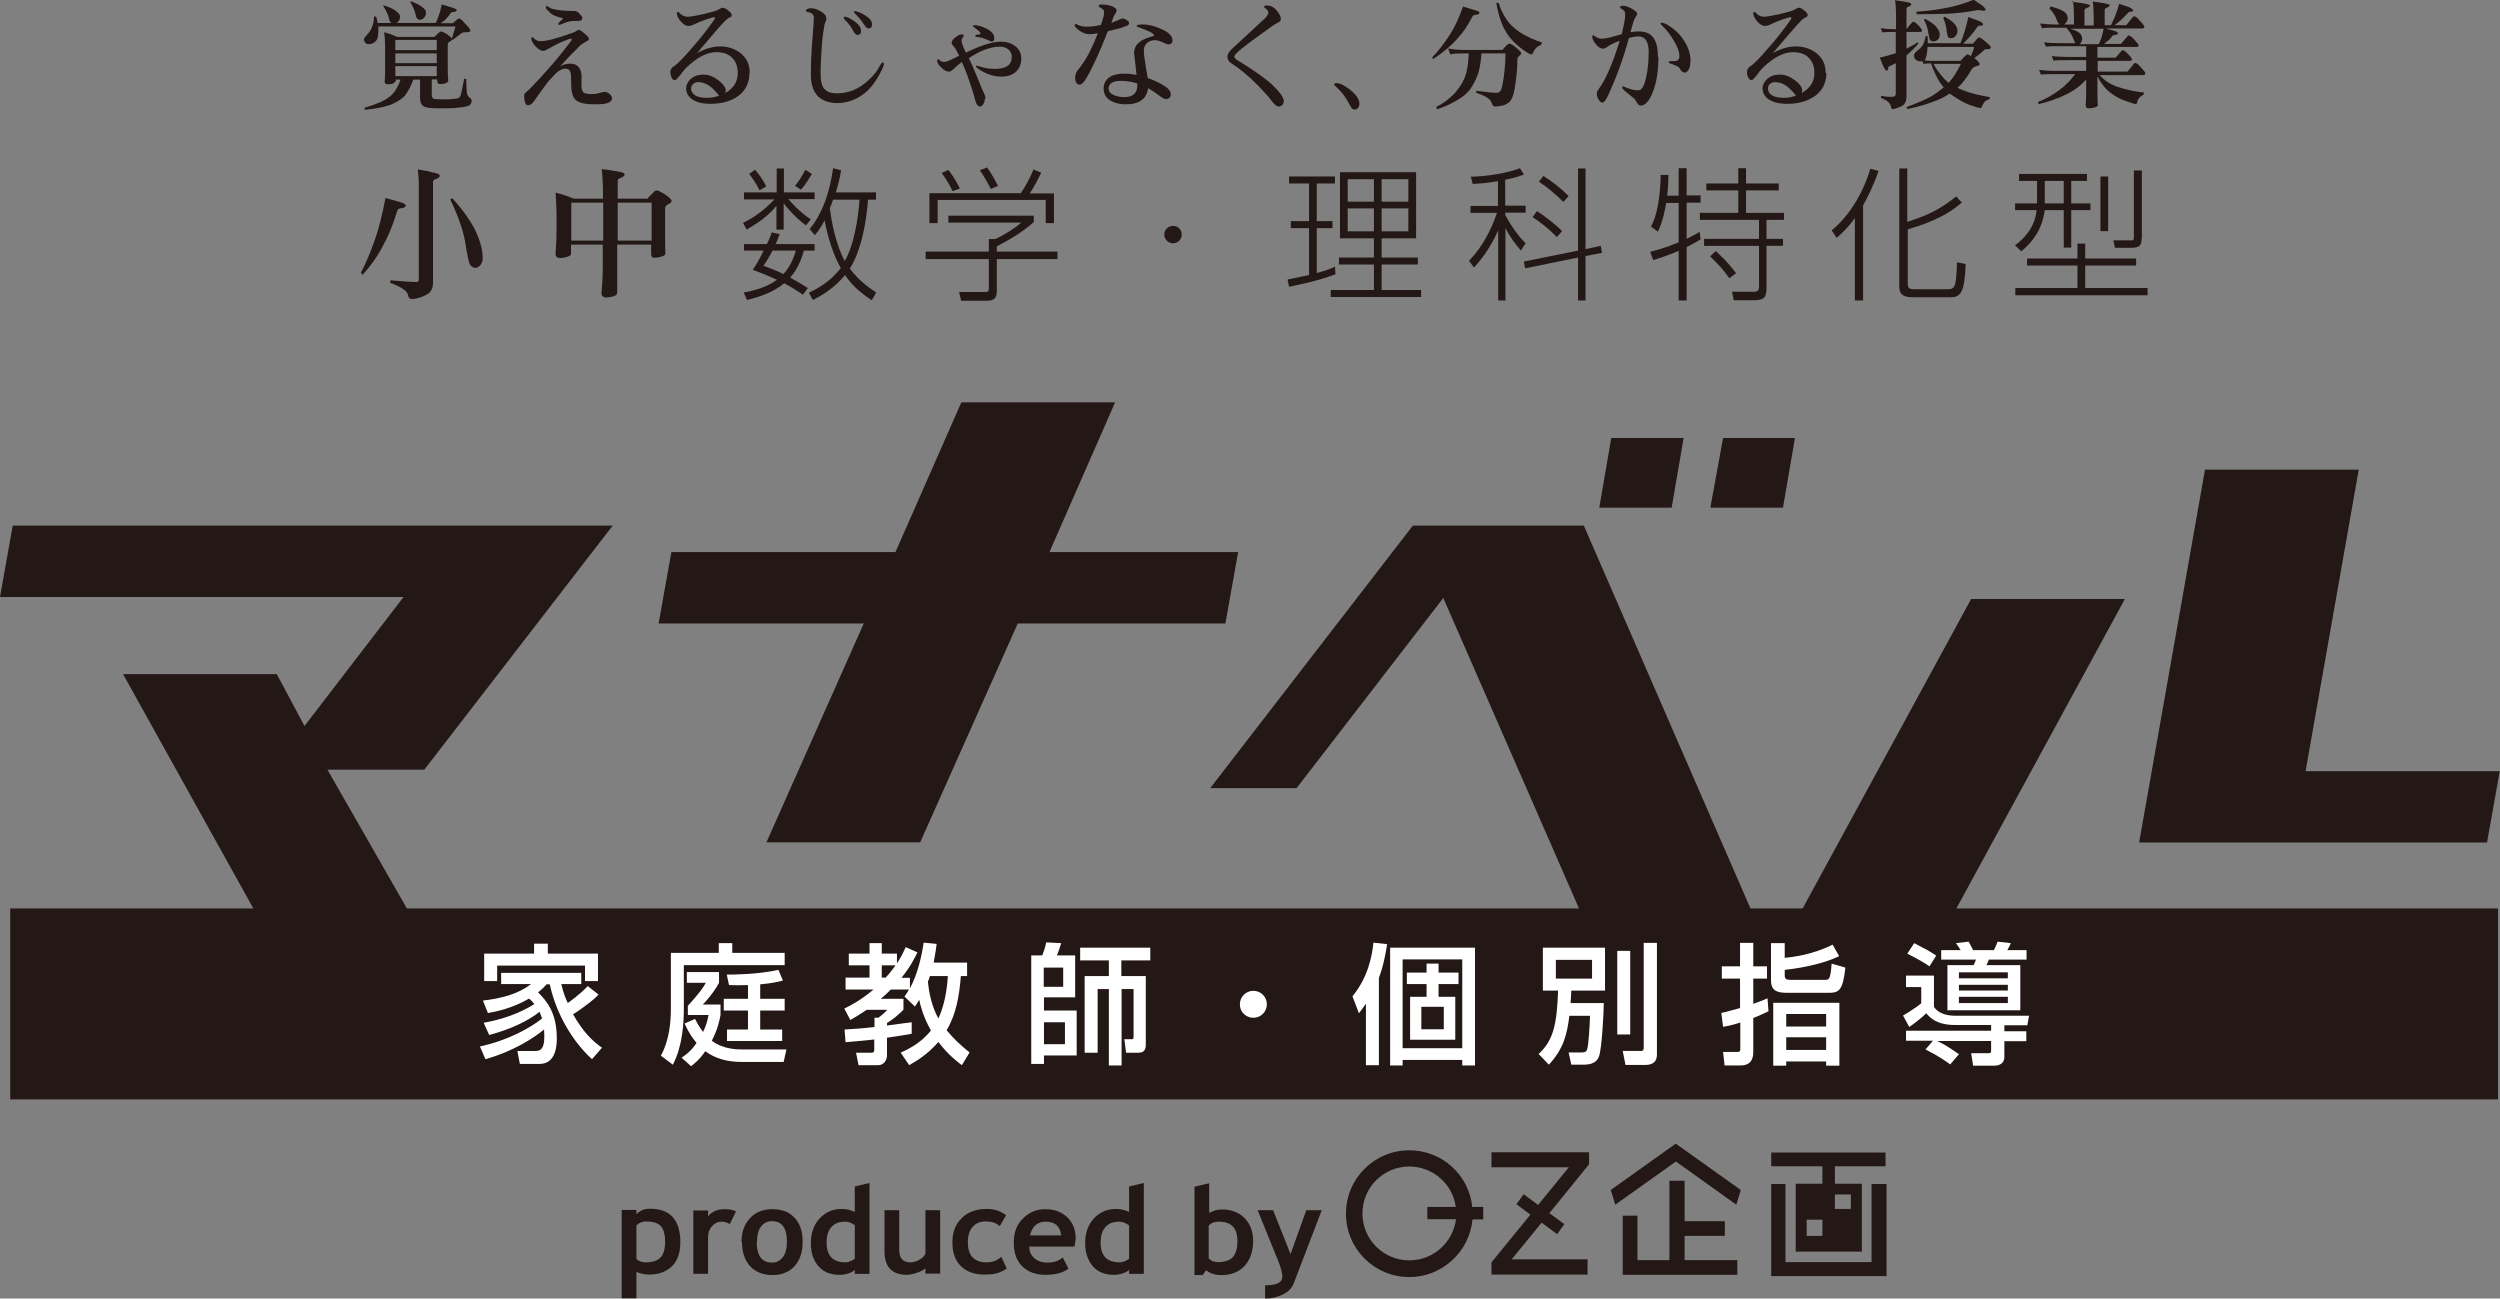
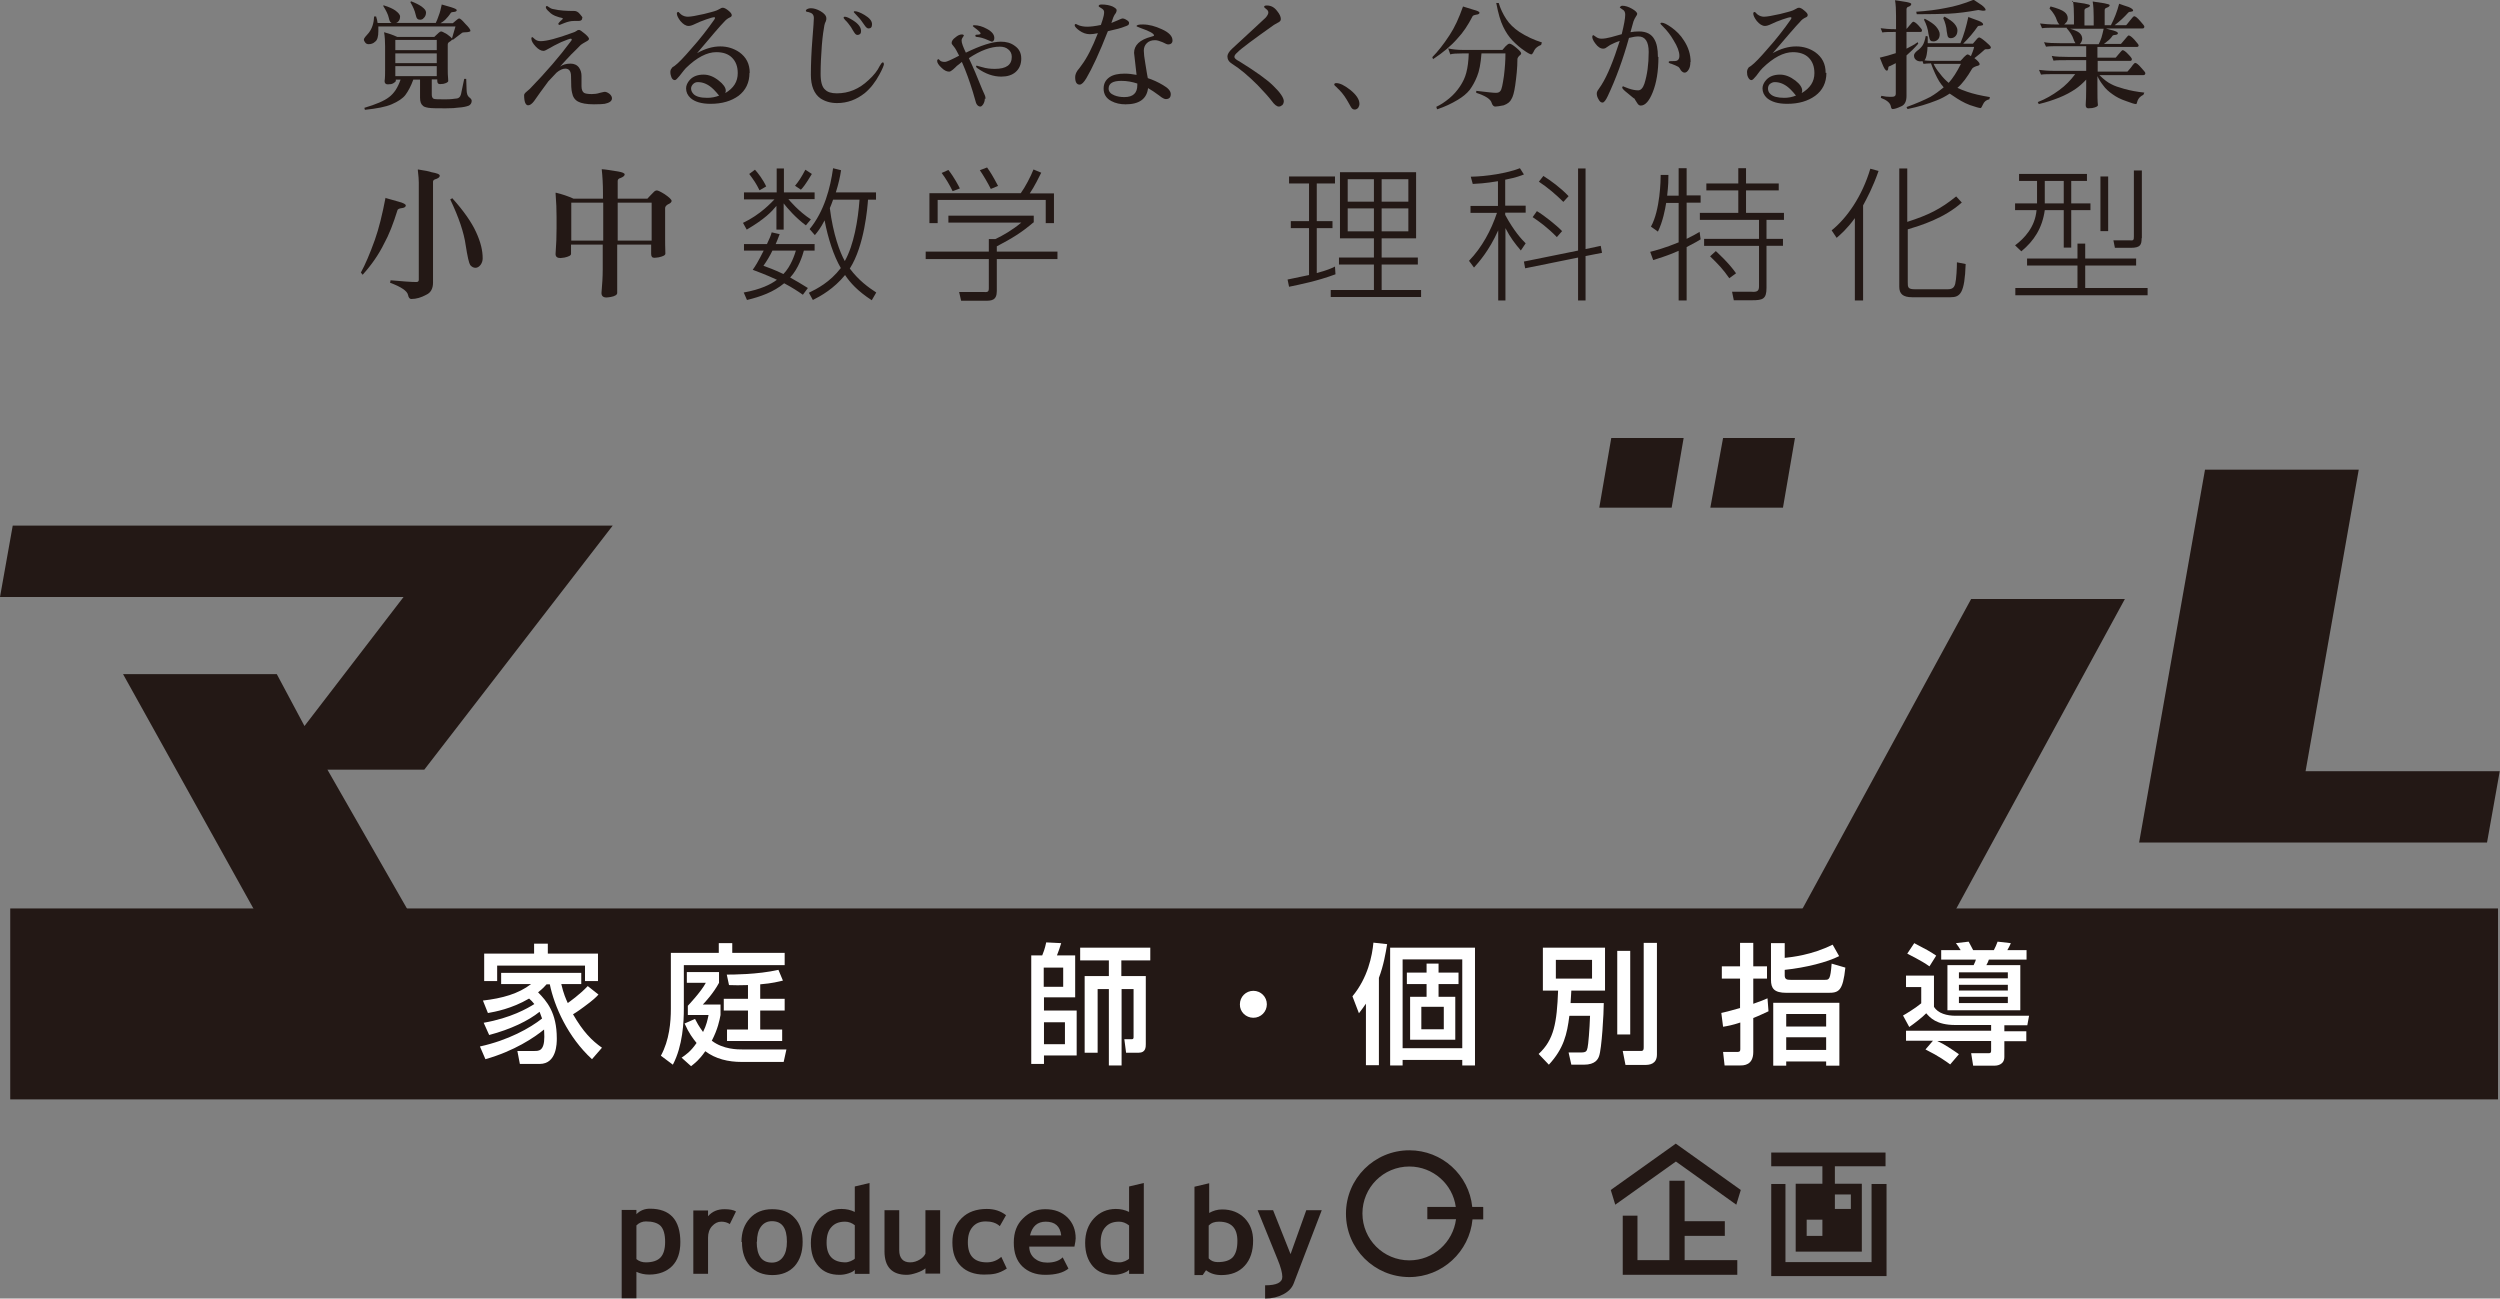
<svg xmlns="http://www.w3.org/2000/svg" id="_レイヤー_2" data-name="レイヤー 2" viewBox="0 0 100.17 52.03">
  <rect x="0" y="0" width="100.17" height="52.03" fill="#808080" stroke="none" />
  <defs>
    <style>
      .cls-1 {
        fill: #231815;
      }

      .cls-1, .cls-2 {
        stroke-width: 0px;
      }

      .cls-2 {
        fill: #fff;
      }
    </style>
  </defs>
  <g id="_レイヤー_1-2" data-name="レイヤー 1">
    <rect class="cls-1" x=".41" y="36.4" width="99.68" height="7.65" />
    <path class="cls-2" d="m21.4,38.21v-.4h.55v.4h2.01v1.1h-.52v-.62h-3.52v.62h-.52v-1.1h2.01m2.56,1.65c-.07.08-.2.21-.57.48-.08.06-.27.2-.44.3.41.71.75,1.05,1.16,1.34l-.4.46c-.97-.89-1.51-2.12-1.69-3h-.13c-.08.09-.14.16-.34.32.34.35.75.8.75,1.85,0,.19,0,1.02-.69,1.02h-.79l-.1-.52h.69c.17,0,.39,0,.39-.57,0-.13-.01-.22-.01-.29-.39.32-1.19.86-2.35,1.19l-.22-.51c1.14-.25,2.01-.74,2.49-1.12-.03-.09-.06-.16-.1-.27-.45.36-1.15.7-2.02.93l-.22-.49c1.09-.19,1.76-.58,2.03-.75-.07-.09-.13-.15-.21-.22-.7.41-1.37.53-1.65.58l-.2-.5c.78-.09,1.42-.27,1.93-.66h-1.2v-.45h3.21v.45h-.8c.09.39.19.61.26.76.08-.06.47-.33.8-.68l.43.34Z" />
    <path class="cls-2" d="m29.96,39.47c-.31.01-.52.01-.75,0l-.09-.42c.22,0,1.23,0,2.07-.19l.18.43c-.17.04-.42.11-.91.15v.58h.98v.47h-.98v.76h.88v.46h-2.21v-.46h.84v-.76h-.97v-.47h.97v-.55m-2.12,1.36c.06.12.15.29.32.52.14-.28.18-.49.22-.68h-.83v-.37s.54-.57.72-.92h-.76v-.43h1.29v.43c-.22.41-.56.78-.65.87h.71v.42c-.04.21-.11.57-.35,1.03.46.35,1.03.35,1.25.35h1.74l-.11.5h-1.68c-.54,0-1.05-.12-1.46-.43-.25.36-.42.48-.57.6l-.38-.34c.17-.12.36-.24.6-.59-.16-.2-.3-.38-.48-.78l.41-.18Zm-.97-2.65h1.92v-.39h.54v.39h2.1v.49h-4.04v1.74c0,.53-.04,1.49-.44,2.25l-.48-.36c.34-.62.4-1.35.4-1.88v-2.24Z" />
-     <path class="cls-2" d="m37.26,39.11c-.04.12-.05.16-.08.22.05.52.17,1.02.42,1.48.24-.53.34-1.11.38-1.7h-.72m-1.93-.43v.49h.16c.1-.11.22-.25.39-.49h-.55Zm.75,3.5c.2-.09.79-.34,1.22-.89-.33-.59-.42-1.02-.47-1.23-.06.1-.08.14-.17.27l-.42-.4c.08-.11.12-.17.18-.28h-.73c-.08.08-.18.19-.4.37h.91v.44c-.27.26-.42.38-.66.53v.1c.11-.02.94-.12.99-.13v.46c-.22.04-.43.08-.99.16v.71c0,.17-.11.39-.36.39h-.78l-.1-.5h.6c.07,0,.13,0,.13-.12v-.41c-.45.05-.82.08-1.15.11l-.04-.51c.36-.02.7-.04,1.2-.1v-.37h.15c.11-.07.3-.24.36-.32h-.82c-.31.21-.48.31-.66.41l-.24-.46c.23-.11.63-.31,1.17-.76h-1.12v-.48h.96v-.49h-.83v-.47h.83v-.42h.49v.42h.61v.39c.16-.24.26-.45.35-.65l.47.21c-.1.2-.26.55-.64,1.02h.34v.42c.31-.57.47-1.29.55-1.83l.52.05c-.02.19-.06.42-.12.75h1.34v.54h-.25c-.06.76-.18,1.52-.57,2.17.27.33.56.6.92.89l-.31.51c-.17-.13-.55-.41-.94-.93-.45.52-.91.78-1.17.93l-.34-.5Z" />
    <path class="cls-2" d="m43.46,42.18v-3.07h.97v-.63h-1.15v-.51h2.81v.51h-1.16v.63h.98v2.72c0,.12,0,.35-.28.35h-.51l-.07-.54h.3c.07,0,.07-.05.07-.1v-1.91h-.48v3.06h-.51v-3.06h-.45v2.55h-.51m-.8-1.22h-.84v.88h.84v-.88Zm-.07-2.19h-.78v.77h.78v-.77Zm-1.28-.49h.44c.04-.1.1-.24.16-.52l.6.03c-.05.16-.11.35-.17.49h.73v1.68h-1.25v.53h1.31v1.8h-1.31v.34h-.51v-4.36Z" />
    <path class="cls-2" d="m50.76,40.24c0,.3-.24.54-.54.54s-.55-.24-.54-.54c0-.3.24-.54.54-.54s.54.24.54.54" />
    <path class="cls-2" d="m56.95,40.34v.9h.9v-.9h-.9m.69-1.73v.36h.8v.46h-.8v.51h.67v1.72h-1.81v-1.72h.66v-.51h-.79v-.46h.79v-.36h.48Zm.95-.17h-2.39v3.56h2.39v-3.56Zm.51-.47v4.72h-.51v-.22h-2.39v.22h-.5v-4.72h3.41Zm-4.36,2.23c-.1.15-.17.24-.29.4l-.26-.68c.62-.75.79-1.62.84-2.15l.55.06c-.06.36-.14.85-.33,1.35v3.5h-.52v-2.49Z" />
    <path class="cls-2" d="m65.85,37.78h.54v4.47c0,.39-.3.42-.48.42h-.78l-.11-.56h.73c.11,0,.11-.07.11-.17v-4.16m-1.06.32h.52v3.35h-.52v-3.35Zm-1.01.36h-1.45v.75h1.45v-.75Zm-.91,2.25c-.09.72-.22,1.3-.82,1.95l-.41-.43c.62-.57.73-1.25.78-2.54h-.61v-1.72h2.49v1.72h-1.35c-.01.22-.02.32-.03.5h1.33c0,.39-.08,1.84-.19,2.13-.04.11-.14.34-.61.34h-.5l-.11-.49h.5c.2,0,.23-.05.26-.19.03-.12.08-.71.1-1.28h-.82Z" />
    <path class="cls-2" d="m71.57,41.56v.51h1.6v-.51h-1.6m1.6-.93h-1.6v.5h1.6v-.5Zm.53-.45v2.52h-.53v-.17h-1.6v.17h-.52v-2.52h2.65Zm-2.73-2.39h.54v.59c.27-.03,1.08-.11,1.92-.53l.26.46c-.47.24-1.32.46-2.18.55v.22c0,.17.1.18.24.18h1.36c.18,0,.23,0,.28-.65l.55.16c-.1.95-.27,1.01-.69,1.01h-1.67c-.5,0-.62-.18-.62-.52v-1.47Zm-2.02,2.8c.18-.04.28-.06.77-.2v-1.18h-.73v-.49h.73v-.94h.53v.94h.55v.49h-.55v1.01c.32-.11.41-.15.57-.22l.04.52c-.16.07-.33.16-.61.27v1.36c0,.54-.39.54-.52.54h-.63l-.06-.54h.53c.11,0,.16,0,.16-.12v-1.06c-.33.11-.51.14-.69.17l-.07-.55Z" />
    <path class="cls-2" d="m78.49,39.94v.25h1.96v-.25h-1.96m1.96-.48h-1.96v.23h1.96v-.23Zm0-.5h-1.96v.24h1.96v-.24Zm-2.69-.89h.8c-.05-.08-.13-.21-.19-.28l.51-.06c.09.16.13.25.18.34h.83c.05-.09.11-.23.15-.34l.53.06s-.04.11-.14.28h.77v.38h-1.51c-.03.08-.05.14-.1.22h1.36v1.81h-2.92v-1.81h1.05c.06-.12.08-.18.09-.22h-1.39v-.38Zm-1.06-.28c.48.25.63.33.88.5l-.27.43c-.35-.25-.81-.46-.89-.51l.28-.42Zm3.08,3.28h-1.43c-.77,0-1.02-.3-1.17-.47-.14.15-.49.42-.68.55l-.25-.46c.11-.06.52-.31.73-.49v-.65h-.61v-.46h1.12v1.25c.16.27.53.36.87.36h2.94l-.07.38h-.92v.24h.88v.4h-.88v.63c0,.33-.32.35-.39.35h-.86l-.08-.5h.72c.07,0,.08-.05.08-.11v-.38h-2.16c.29.13.61.35.87.53l-.35.41c-.15-.11-.43-.32-.99-.6l.3-.35h-1.08v-.4h3.41v-.24Z" />
    <polyline class="cls-1" points="24.55 21.06 17 30.84 13.12 30.84 16.59 36.9 10.43 36.9 4.93 27.01 11.09 27.01 12.2 29.09 16.17 23.92 0 23.92 .51 21.06 24.55 21.06" />
-     <polyline class="cls-1" points="30.71 33.75 34.61 24.98 26.39 24.98 26.9 22.12 35.88 22.12 38.52 16.12 44.68 16.12 42.05 22.12 49.61 22.12 49.1 24.98 40.78 24.98 36.87 33.75 30.71 33.75" />
-     <polyline class="cls-1" points="70.29 36.75 63.42 36.75 57.83 23.96 51.95 31.58 48.49 31.58 56.61 21.06 63.46 21.06 70.29 36.75" />
    <path class="cls-1" d="m69.03,17.55h2.89l-.48,2.79h-2.91l.51-2.79m-1.58,0l-.48,2.79h-2.9l.48-2.79h2.89Z" />
    <path class="cls-1" d="m99.65,33.76h-13.94l2.64-14.94h6.16s-2.13,12.08-2.13,12.08h7.78l-.51,2.86m-20.67-9.76h6.16l-6.79,12.47h-6.16l6.79-12.47Z" />
    <path class="cls-1" d="m33.38,8c-.06.16-.08.23-.13.34.13,1.05.41,1.79.6,2.12.36-.64.53-1.63.59-2.46h-1.06m1.72-.29v.29h-.32c-.02.29-.14,1.84-.73,2.76.35.47.75.76,1.06.96l-.18.31c-.57-.37-.87-.71-1.07-1.01-.45.55-.97.84-1.29,1l-.16-.29c.33-.16.84-.42,1.28-.99-.29-.5-.51-1.18-.65-1.91-.16.31-.28.46-.39.59l-.21-.24c.59-.72.83-1.65.94-2.44l.32.08c-.04.27-.1.54-.21.89h1.61Zm-3.25-.26c.15-.18.25-.33.42-.65l.26.17c-.27.45-.36.55-.44.63l-.24-.16Zm-.9,2.59c-.1.21-.22.41-.36.61.19.07.4.14.8.33.31-.32.45-.78.5-.94h-.94Zm-.52-2.42c-.14-.28-.21-.38-.41-.65l.23-.17c.12.13.32.39.45.67l-.26.15Zm.81,1.76c-.08.21-.11.29-.16.4h1.56v.26h-.43c-.05.18-.2.7-.55,1.08.22.12.47.27.71.42l-.2.27c-.2-.14-.43-.29-.75-.46-.42.35-.95.54-1.49.67l-.13-.3c.67-.12,1.08-.32,1.33-.51-.45-.21-.79-.33-.97-.4.1-.14.2-.29.44-.77h-.79v-.26h.92c.1-.21.16-.35.19-.47l.31.07Zm-1.43-1.4v-.27h1.31v-.96h.29v.96h1.23v.27h-1.05c.06.07.41.49.9.81l-.2.24c-.42-.31-.75-.7-.89-.88v1.05h-.29v-.95c-.2.24-.46.52-1.19.95l-.15-.27c.7-.33,1.14-.82,1.26-.94h-1.22Z" />
    <path class="cls-1" d="m39.7,7.57c-.11-.22-.3-.55-.44-.75l.29-.11c.13.18.23.34.44.74l-.29.12m-1.53.09c-.12-.25-.28-.52-.44-.73l.27-.12c.23.29.41.64.46.74l-.29.11Zm4.06.08v1.2h-.33v-.93h-4.33v.93h-.33v-1.2h3.66c.17-.23.4-.67.51-.95l.31.13c-.08.16-.28.57-.46.83h.97Zm-.82,1.17c-.48.41-.86.64-1.47.96v.21h2.43v.3h-2.43v1.28c0,.39-.23.39-.47.39h-.96l-.08-.35h.96c.19.01.23,0,.23-.16v-1.16h-2.53v-.3h2.53v-.5h.26c.3-.14.71-.38,1.04-.66h-2.92v-.28h3.42v.28Z" />
-     <path class="cls-1" d="m47.35,9.4c0,.19-.16.35-.35.35s-.35-.16-.35-.35.15-.35.35-.35.35.15.35.35" />
    <path class="cls-1" d="m56.43,8.35h-1.07v.92h1.07v-.92m0-1.17h-1.07v.9h1.07v-.9Zm-1.38,1.17h-1.05v.92h1.05v-.92Zm0-1.17h-1.05v.9h1.05v-.9Zm1.69-.28v2.65h-1.38v.77h1.45v.28h-1.45v1.02h1.58v.28h-3.62v-.28h1.73v-1.02h-1.4v-.28h1.4v-.77h-1.36v-2.65h3.05Zm-3.23,4.09c-.72.27-1.43.41-1.86.5l-.06-.29c.18-.04.65-.14.86-.18v-1.88h-.73v-.28h.73v-1.51h-.8v-.28h1.84v.28h-.73v1.51h.63v.28h-.63v1.8c.41-.11.57-.18.73-.26l.02.31Z" />
    <path class="cls-1" d="m62.64,8.09c-.28-.28-.63-.58-.98-.81l.18-.23c.29.18.71.49,1.01.81l-.21.23m-.26,1.41c-.38-.39-.69-.61-.97-.8l.17-.24c.29.17.79.57,1.01.8l-.21.24Zm1.76.36l.05.27-.66.13v1.78h-.3v-1.72l-2.12.43-.05-.27,2.17-.44v-3.29h.3v3.23l.61-.13Zm-3.2.18c-.23-.27-.42-.51-.62-.9v2.9h-.29v-2.81c-.37.83-.8,1.3-.97,1.49l-.2-.27c.52-.54.88-1.21,1.12-1.92h-1.06v-.28h1.1v-.99c-.53.09-.84.1-1.01.11l-.08-.29c.63-.01,1.46-.14,1.97-.34l.16.25c-.1.04-.29.12-.75.21v1.04h.82v.28h-.82v.09c.35.65.66.98.82,1.14l-.19.28Z" />
    <path class="cls-1" d="m69.29,11.15c-.24-.35-.44-.56-.77-.88l.23-.21c.09.09.51.46.81.89l-.26.19m.66-4.4v.61h1.31v.28h-1.31v.9h1.52v.28h-.7v.76h.66v.28h-.66v1.69c0,.44-.15.49-.57.49h-.74l-.07-.34h.78c.23.02.3-.04.3-.21v-1.63h-2.2v-.28h2.2v-.76h-2.37v-.28h1.54v-.9h-1.28v-.28h1.28v-.61h.32Zm-2.7,1.09v-1.09h.32v1.09h.56v.29h-.56v1.45c.24-.12.39-.2.52-.28l.04.3c-.11.07-.23.14-.56.31v2.14h-.32v-1.99c-.5.22-.84.31-1.02.37l-.12-.33c.2-.05.61-.16,1.14-.38v-1.58h-.5c-.04.25-.13.74-.33,1.15l-.28-.2c.37-.66.39-1.87.39-2.07h.31c0,.19,0,.38-.05.83h.46Z" />
    <path class="cls-1" d="m78.61,8.11c-.71.64-1.67.93-2.17,1.08v2.11c0,.21,0,.29.29.29h1.32c.22,0,.26-.12.29-.21.05-.2.07-.67.07-.87l.35.07c-.04,1.18-.22,1.33-.61,1.33h-1.53c-.38,0-.52-.14-.52-.42v-4.74h.32v2.14c.84-.27,1.33-.51,1.96-1.02l.22.24m-3.95,3.93h-.33v-3.3c-.31.43-.58.66-.73.79l-.2-.3c.61-.49,1.22-1.36,1.55-2.47l.33.09c-.23.66-.46,1.08-.62,1.38v3.81Z" />
    <path class="cls-1" d="m85.81,9.55c0,.26-.05.38-.44.38h-.63l-.06-.3h.65c.16.02.17-.02.17-.16v-2.64h.32v2.71m-1.66-2.47h.31v2.19h-.31v-2.19Zm-1.47.18h-.76v.9h.76v-.9Zm.55,4.29v-.9h-2.02v-.28h2.02v-.6h.31v.6h2.04v.28h-2.04v.9h2.5v.29h-5.3v-.29h2.49Zm.38-4.57v.28h-.63v.9h.77v.27h-.77v1.5h-.3v-1.5h-.76c-.1.72-.43,1.23-.94,1.65l-.25-.24c.36-.27.8-.72.86-1.41h-.86v-.27h.88v-.9h-.72v-.28h2.71Z" />
    <path class="cls-1" d="m18.12,7.94c.46.51.78.97.96,1.37.18.39.26.73.26,1.04,0,.1-.03.19-.09.27-.06.07-.12.11-.2.11s-.15-.04-.21-.11c-.05-.08-.11-.34-.18-.79-.07-.51-.28-1.13-.62-1.84l.07-.04m-1.36-1.16c.28.04.46.08.54.11.22.04.33.08.33.14,0,.05-.04.09-.14.13-.09.02-.13.06-.13.11v4.05c0,.23-.09.4-.27.48-.2.11-.4.17-.6.17-.06,0-.11-.05-.13-.16-.03-.16-.28-.33-.72-.49l.02-.1c.46.04.81.07,1.03.07.07,0,.1-.03.1-.09v-3.9c0-.09-.01-.26-.04-.51Zm-1.31,1.14c.2.06.38.11.53.15.2.05.29.11.29.15,0,.06-.06.1-.17.11-.09.01-.14.04-.16.07-.17.55-.35,1.01-.54,1.35-.21.43-.5.85-.86,1.25l-.07-.09c.17-.31.36-.75.56-1.31.16-.45.3-1.02.43-1.7Z" />
    <path class="cls-1" d="m24.75,8.12v1.52h1.36v-1.52h-1.36m-1.86,1.52h1.28v-1.52h-1.28v1.52Zm-.62-1.92c.25.06.49.14.71.24h1.18v-.22c0-.36-.02-.68-.05-.96.18.01.39.05.65.09.18.03.27.07.27.12,0,.05-.06.1-.16.14-.08.02-.12.06-.12.12v.71h1.19c.08-.09.16-.17.23-.24.05-.06.1-.09.15-.09.04,0,.15.05.31.15.19.13.28.22.28.27s-.05.1-.15.14c-.08.05-.11.1-.11.15v1.18c0,.16,0,.37.01.64,0,.07-.09.11-.26.15-.08.01-.14.02-.18.02-.09,0-.13-.05-.13-.16v-.37h-1.36v1.94c0,.07-.09.13-.26.16-.08.01-.13.02-.17.02-.13,0-.2-.06-.2-.18.03-.34.05-.65.05-.94v-1h-1.27v.37c0,.07-.09.11-.26.15-.07.01-.13.02-.16.02-.13,0-.2-.05-.2-.16.03-.39.04-.74.04-1.04v-.45c0-.26-.01-.58-.04-.96Z" />
    <path class="cls-1" d="m16.47.05c.18.07.32.14.42.21.12.09.18.16.18.24,0,.09-.03.17-.1.23-.03.04-.08.06-.14.06-.04,0-.08-.01-.11-.04-.03-.03-.05-.09-.07-.18-.03-.14-.1-.3-.21-.49l.03-.02m-.63,2.99h1.66v-.4h-1.66v.4Zm0-.52h1.66v-.39h-1.66v.39Zm0-.52h1.66v-.41h-1.66v.41Zm-.45-1.79c.2.06.35.13.45.2.12.09.19.17.19.24,0,.1-.03.17-.1.23-.02.01-.04.02-.06.03h1.59c.04-.08.08-.18.12-.3.05-.12.08-.26.12-.44.15.04.27.08.38.11.15.05.22.08.22.12s-.04.06-.12.07c-.07,0-.11.02-.12.04-.07.11-.15.2-.22.27-.05.05-.12.1-.19.14h.49s.08-.06.12-.1c.07-.06.11-.09.14-.09.04,0,.12.07.24.21.14.14.21.23.21.29,0,.02-.05.04-.14.05-.1,0-.17.01-.19.02l-.38.29-.02-.02s-.04.06-.1.09c-.06.03-.08.07-.08.12v.95c0,.12,0,.29.02.5,0,.05-.07.09-.2.12-.06,0-.1.01-.13.01-.07,0-.11-.04-.11-.13v-.06h-.22v.6c0,.09.02.15.08.18.06.02.22.02.48.02.2,0,.33-.02.4-.03.11,0,.18-.06.21-.17l.13-.62h.08c.01.38.02.57.03.57.01.07.04.12.08.16.07.05.11.1.11.15,0,.08-.04.15-.11.19-.1.04-.24.07-.41.08-.12.02-.3.03-.52.03-.32,0-.55,0-.69-.02-.12-.02-.2-.05-.22-.08-.08-.06-.12-.16-.12-.33v-.72h-.27c-.09.25-.2.46-.32.62-.1.13-.29.26-.55.37-.23.1-.59.17-1.07.22l-.02-.08c.47-.14.8-.28.99-.43.2-.15.35-.38.46-.7h-.19v.06s-.06.09-.19.12c-.06,0-.1.01-.13.01-.08,0-.13-.04-.13-.13.02-.14.02-.28.02-.41v-.99c0-.19-.01-.38-.04-.56.18.05.36.11.53.19h1.48c.06-.06.12-.11.17-.16.04-.04.08-.06.11-.06.03,0,.11.04.23.11.11.08.18.14.2.17l.14-.48h-3.09c0,.07,0,.13,0,.19,0,.21-.04.36-.13.42-.07.07-.16.1-.26.1-.06,0-.1-.02-.14-.07-.03-.04-.05-.08-.05-.12,0-.04.07-.13.2-.27.13-.17.2-.39.21-.65h.08c.03.09.05.18.06.26h.56s-.02-.01-.03-.02c-.03-.02-.06-.08-.08-.18-.03-.14-.11-.3-.23-.49l.04-.02Z" />
    <path class="cls-1" d="m23.33.71c0,.09-.05.13-.15.13-.01,0-.04,0-.09,0-.06,0-.09,0-.1,0-.12,0-.24.03-.37.08l-.2.08s-.05-.01-.05-.04c0-.02.02-.05.07-.1.08-.07.12-.11.12-.11,0-.01-.03-.02-.07-.04-.04,0-.09-.02-.15-.04-.14-.04-.26-.11-.34-.2-.08-.07-.13-.13-.13-.18,0-.03.02-.05.05-.05,0,0,.03.02.08.05.05.04.11.07.2.08.2.05.48.07.82.07.07,0,.15.04.22.13.06.07.1.12.1.15m1.18,3.22c0,.11-.1.18-.29.22-.07.01-.22.02-.43.02-.3,0-.51-.04-.64-.11-.13-.07-.21-.19-.24-.36-.03-.1-.04-.32-.04-.65,0-.21-.08-.31-.23-.31-.11,0-.23.06-.35.16-.06.06-.17.18-.33.35-.07.1-.18.25-.33.45-.08.12-.16.23-.24.34-.09.12-.17.17-.24.17-.1,0-.16-.14-.16-.41,0-.03.03-.08.08-.12.05-.04.1-.09.15-.13.66-.68,1.2-1.31,1.63-1.89.03-.04.05-.06.05-.08,0-.02-.02-.04-.04-.04-.04,0-.17.05-.39.14-.21.1-.36.18-.46.24-.12.07-.2.11-.24.11-.1,0-.21-.06-.32-.18-.11-.12-.17-.22-.17-.32,0-.04.02-.05.05-.05,0,0,.03.03.09.08.06.05.13.08.23.08.24,0,.67-.11,1.29-.34.06-.02.11-.04.15-.07.03-.03.06-.04.1-.04s.11.05.23.15c.12.1.17.17.17.21,0,.03-.04.07-.12.11-.11.06-.17.1-.21.13-.12.13-.26.26-.39.39-.17.18-.32.34-.44.48.11-.08.25-.12.42-.12.14,0,.26.05.34.16.07.1.1.21.1.34,0,.08,0,.17,0,.26,0,.1,0,.15,0,.15,0,.13.04.22.1.26.05.03.15.05.31.05.1,0,.21-.01.33-.05.12-.03.18-.04.19-.04.06,0,.12.03.19.08.07.06.1.12.1.18Z" />
    <path class="cls-1" d="m28.82,3.84c-.08-.1-.15-.18-.22-.25-.2-.2-.41-.3-.64-.3-.08,0-.14.03-.19.08-.05.05-.08.11-.08.18,0,.08.04.16.1.22.1.1.28.15.55.15.17,0,.32-.03.48-.09m1.21-.91c0,.39-.15.7-.44.92-.29.21-.66.32-1.12.32-.36,0-.63-.08-.8-.23-.12-.11-.18-.24-.18-.39,0-.11.05-.23.15-.34.13-.14.31-.21.55-.21.21,0,.41.08.61.24.18.14.28.28.28.4,0,.02,0,.05-.02.1.34-.2.5-.46.5-.8,0-.27-.08-.47-.23-.62-.15-.15-.36-.22-.63-.22-.37,0-.78.21-1.22.64-.04.04-.12.14-.25.31-.09.11-.15.17-.19.17-.06,0-.11-.04-.14-.12-.02-.06-.04-.12-.04-.2,0-.07.02-.12.06-.16,0-.02.04-.05.11-.09.15-.11.37-.34.67-.69.35-.39.65-.78.91-1.15.03-.04.04-.07.04-.08,0-.02-.01-.03-.03-.03-.05,0-.16.03-.33.09-.17.06-.32.12-.44.18-.12.06-.2.08-.26.08-.11,0-.22-.07-.33-.2-.09-.12-.14-.22-.14-.3,0-.04.02-.06.07-.06,0,0,.03.04.1.1.08.06.17.09.27.09.12,0,.34-.04.65-.11.23-.06.4-.1.5-.14.03-.01.08-.04.14-.07.04-.03.08-.04.11-.04.06,0,.13.04.22.11.1.08.14.14.14.19,0,.04-.03.07-.08.09-.09.04-.16.1-.23.18-.14.14-.5.56-1.08,1.25.32-.18.63-.27.93-.27.28,0,.54.08.76.23.28.2.42.47.42.83Z" />
    <path class="cls-1" d="m34.94.98c0,.11-.05.16-.14.16-.05,0-.1-.04-.16-.13-.1-.14-.16-.23-.19-.26-.16-.17-.24-.26-.24-.26,0-.03.01-.04.04-.04.09,0,.22.05.39.15.2.12.3.24.3.37m-.44.28c0,.05-.01.09-.04.11-.03.03-.07.04-.1.04-.04,0-.08-.02-.12-.08-.05-.08-.1-.15-.14-.23-.08-.11-.15-.21-.24-.29-.04-.05-.06-.08-.06-.08,0-.03.02-.05.05-.05.07,0,.18.05.35.16.2.13.3.27.3.41Zm.92,1.3c0,.06-.06.21-.18.43-.16.3-.36.56-.59.75-.33.26-.69.4-1.11.4-.27,0-.49-.07-.67-.19-.25-.18-.38-.5-.38-.94s.02-.91.06-1.41c.04-.5.06-.79.06-.87,0-.08-.03-.14-.08-.18-.03-.02-.08-.04-.15-.06-.06,0-.09-.02-.09-.05s.02-.05.06-.07c.04-.02.09-.03.14-.03.12,0,.25.04.39.12.15.09.23.18.23.29,0,.03,0,.06-.02.11-.03.06-.05.11-.06.17-.03.16-.07.42-.1.79-.03.4-.05.78-.05,1.15,0,.32.06.54.19.64.09.09.24.14.46.14.47,0,.89-.17,1.27-.53.21-.19.36-.38.45-.57.05-.09.09-.14.12-.14.03,0,.04.02.04.06Z" />
    <path class="cls-1" d="m39.84,1.53s0,.07-.03.1c-.02.03-.05.04-.07.04,0,0-.06-.02-.17-.07-.16-.07-.3-.11-.43-.12-.04,0-.06-.02-.06-.05,0-.03.02-.04.06-.04.1,0,.15-.02.15-.05,0-.04-.09-.12-.25-.24-.04-.03-.06-.05-.06-.05,0-.03.02-.04.05-.04.17,0,.34.05.52.15.2.11.29.23.29.36m-.38,2.43c0,.08-.02.15-.06.22-.04.06-.08.1-.12.1-.07,0-.13-.05-.17-.14-.04-.14-.08-.29-.13-.45-.13-.42-.27-.82-.44-1.2-.07.06-.13.11-.2.16-.05.05-.1.1-.16.15-.06.05-.11.08-.15.08-.1,0-.2-.05-.31-.16-.12-.11-.17-.2-.17-.27,0-.04.02-.07.06-.07,0,0,.02.02.06.06.05.04.11.05.2.05.05,0,.24-.08.56-.25l-.11-.21c-.03-.06-.07-.12-.13-.19-.04-.04-.06-.08-.06-.11,0-.07.05-.15.15-.22.09-.08.18-.12.26-.12.05,0,.08.02.08.05,0,0-.01.02-.04.06-.03.04-.05.08-.05.14,0,.09.06.25.17.48.6-.29,1.06-.44,1.4-.44.22,0,.4.05.55.16.18.12.27.29.27.52s-.08.41-.23.54c-.14.12-.33.18-.57.18-.32,0-.64-.11-.96-.34-.04-.03-.05-.05-.05-.06,0-.03.01-.04.04-.04-.02,0,.04.02.2.06.16.05.33.07.51.07.46,0,.68-.16.68-.48,0-.13-.05-.23-.14-.3-.09-.08-.21-.11-.34-.11-.36,0-.77.15-1.24.46.19.4.35.79.49,1.14.02.05.06.15.13.3.04.08.05.15.05.19Z" />
    <path class="cls-1" d="m45.58,3.35c-.21-.07-.42-.11-.65-.11-.34,0-.51.1-.51.31,0,.12.08.21.23.27.12.05.26.07.4.07.35,0,.52-.16.52-.48v-.06m1.41-1.73c0,.1-.06.16-.18.16-.03,0-.11-.03-.22-.09-.12-.05-.22-.08-.3-.08-.14,0-.25.04-.33.12-.08.08-.12.18-.12.3,0,.11.02.28.06.51.06.37.09.56.1.59.21.07.41.16.61.28.21.12.31.24.31.36,0,.14-.07.2-.2.2-.05,0-.14-.04-.26-.14-.17-.13-.33-.23-.45-.3-.05.43-.35.65-.9.65-.21,0-.4-.04-.57-.13-.21-.11-.31-.28-.31-.5,0-.2.08-.35.24-.46.15-.1.35-.14.61-.14.15,0,.31.02.47.05-.06-.55-.1-.85-.1-.88,0-.31.23-.53.69-.65.07-.02.11-.03.11-.05,0-.07-.17-.17-.52-.29-.12-.05-.18-.07-.18-.08,0-.05.08-.07.25-.07.25,0,.5.07.76.19.29.13.43.28.43.45Zm-2.24-1.19s-.01.06-.03.09c-.04.05-.07.1-.1.17,0,0-.03.08-.08.23.04-.02.12-.05.24-.1.11-.05.18-.08.21-.08.04,0,.1.02.16.06.07.04.1.08.1.12,0,.03-.01.06-.03.08-.02.02-.07.04-.16.07-.11.05-.34.11-.66.18-.34.87-.63,1.49-.86,1.88-.1.17-.19.26-.27.26-.12,0-.18-.1-.18-.3,0-.08.03-.17.09-.26.06-.07.11-.14.16-.21.22-.29.44-.72.66-1.29-.14.03-.25.04-.32.04-.15,0-.29-.05-.43-.15-.12-.09-.18-.16-.18-.21,0-.03.02-.05.06-.05-.01,0,.02.02.12.06.09.03.2.05.32.05.13,0,.31-.02.55-.07.03-.09.05-.16.07-.21.04-.12.06-.22.06-.31,0-.06-.04-.11-.11-.15-.07-.04-.11-.07-.11-.08,0-.05.04-.07.13-.07.16,0,.31.03.43.08.11.06.16.1.16.14Z" />
    <path class="cls-1" d="m51.44,4.04c0,.07-.02.13-.06.17-.05.04-.09.06-.14.06-.08,0-.18-.08-.28-.22-.13-.17-.32-.38-.57-.64-.36-.36-.7-.65-1.02-.85-.13-.08-.19-.18-.19-.3,0-.08.06-.19.19-.31.42-.38.86-.8,1.34-1.24.08-.09.11-.16.11-.21s-.03-.1-.09-.14c-.05-.04-.08-.07-.08-.08,0-.04.03-.06.11-.06.16,0,.3.07.41.22.1.12.15.23.15.32,0,.05-.02.09-.07.12-.13.08-.2.11-.21.12-.83.59-1.32.95-1.46,1.1-.08.07-.12.12-.12.18,0,.05.06.11.2.18.66.41,1.11.73,1.36.98.28.27.42.48.42.62" />
    <path class="cls-1" d="m54.28,4.39c-.06,0-.11-.03-.15-.1,0,0-.03-.05-.09-.16-.11-.2-.23-.38-.38-.53-.04-.03-.07-.07-.1-.1-.06-.05-.1-.09-.1-.11,0-.04.03-.06.08-.06.15,0,.33.09.56.27.25.2.37.39.37.56,0,.06-.02.11-.05.16-.04.04-.08.07-.14.07" />
    <path class="cls-1" d="m59.96.12h.09c.07.23.17.44.3.64.13.2.31.37.53.52.28.18.58.32.9.42l-.03.1c-.13.05-.22.12-.27.21-.05.11-.09.17-.12.17-.04,0-.14-.05-.28-.15-.15-.1-.32-.24-.49-.42-.13-.14-.25-.31-.36-.54-.11-.22-.2-.54-.28-.96m-1.93,1.83c.18.04.38.06.58.06h1.6c.05-.06.09-.11.12-.14.07-.07.12-.11.16-.11.05,0,.14.05.27.16.13.11.2.18.2.23,0,.02-.02.06-.07.09-.05.05-.08.1-.08.14,0,.35-.04.7-.09,1.06-.04.27-.09.45-.15.54-.05.11-.15.19-.31.25-.15.03-.27.05-.34.05-.06,0-.11-.05-.14-.14-.04-.16-.25-.29-.62-.41v-.08c.42.05.68.08.79.08.09,0,.15-.03.18-.08.05-.05.09-.26.14-.6.04-.32.06-.62.06-.9h-.96c-.03.41-.09.72-.18.93-.08.2-.18.38-.29.53-.12.15-.28.28-.48.4-.25.15-.52.28-.83.38l-.03-.1c.17-.08.34-.19.52-.34.17-.14.31-.3.43-.48.12-.18.2-.35.25-.54.06-.22.09-.48.1-.78h-.24c-.25,0-.42.01-.5.04l-.08-.23Zm.6-1.68c.16.05.3.09.42.13.16.04.24.08.24.12,0,.04-.04.07-.14.08-.07.01-.11.03-.13.05-.19.37-.39.67-.61.9-.25.29-.57.56-.98.83l-.03-.08c.21-.21.45-.51.69-.88.2-.3.38-.69.54-1.15Z" />
    <path class="cls-1" d="m67.73,2.48c0,.13-.02.23-.07.31-.05.08-.1.12-.16.12-.05,0-.1-.03-.15-.09-.04-.08-.08-.13-.1-.14-.07-.04-.16-.08-.27-.12-.08-.02-.12-.04-.12-.07,0-.03.03-.04.09-.04.13,0,.22,0,.26-.03.05-.03.08-.09.08-.18,0-.17-.08-.38-.23-.62-.12-.21-.26-.39-.42-.55-.07-.07-.11-.11-.11-.12,0-.03.02-.04.06-.04.07,0,.2.06.37.18.21.15.38.32.51.53.18.27.27.56.27.87m-1.29-.21c0,.58-.08,1.05-.23,1.42-.14.35-.3.53-.48.53-.05,0-.1-.03-.14-.1-.07-.11-.11-.17-.11-.18-.02,0-.11-.08-.28-.22-.14-.11-.21-.18-.21-.22,0-.03.01-.05.05-.05-.01,0,.05.03.19.08.14.05.28.08.4.08.1,0,.19-.09.25-.27.11-.35.17-.77.17-1.27,0-.41-.14-.62-.41-.62-.1,0-.23.02-.38.06-.24.87-.53,1.65-.85,2.33-.08.17-.15.26-.21.26-.07,0-.12-.05-.17-.15-.04-.07-.06-.14-.06-.21,0-.05.02-.11.07-.17.04-.06.08-.12.12-.18.24-.38.48-.97.73-1.76-.16.05-.28.11-.38.16-.05.03-.1.07-.15.1-.05.04-.09.05-.13.05-.11,0-.22-.07-.32-.21-.09-.12-.12-.2-.12-.26,0-.05.02-.07.05-.07l.1.07c.07.05.14.07.22.07.1,0,.23-.02.38-.06.14-.04.28-.08.43-.12.09-.37.14-.63.14-.78,0-.1-.03-.17-.11-.21-.07-.05-.11-.08-.11-.08.03-.05.07-.07.1-.07.12,0,.25.04.39.12.14.08.21.15.21.21,0,.02-.02.06-.05.1-.04.06-.07.12-.1.2-.04.14-.08.29-.12.43.11-.02.22-.03.34-.03.3,0,.51.11.62.32.09.15.14.38.14.7Z" />
    <path class="cls-1" d="m71.97,3.84c-.08-.1-.15-.18-.22-.25-.2-.2-.41-.3-.64-.3-.07,0-.14.03-.2.08-.05.05-.07.11-.07.18,0,.08.03.16.1.22.1.1.29.15.55.15.16,0,.32-.03.47-.09m1.22-.91c0,.39-.15.7-.45.92-.29.21-.66.32-1.12.32-.37,0-.63-.08-.81-.23-.12-.11-.18-.24-.18-.39,0-.11.05-.23.15-.34.13-.14.31-.21.55-.21.21,0,.41.08.62.24.18.14.27.28.27.4,0,.02,0,.05-.02.1.34-.2.51-.46.51-.8,0-.27-.08-.47-.23-.62-.15-.15-.37-.22-.63-.22-.37,0-.78.21-1.22.64-.04.04-.13.14-.25.31-.09.11-.15.17-.19.17-.06,0-.1-.04-.14-.12-.03-.06-.04-.12-.04-.2,0-.07.02-.12.05-.16,0-.02.04-.05.11-.09.15-.11.37-.34.67-.69.35-.39.65-.78.91-1.15.03-.04.04-.07.04-.08,0-.02-.01-.03-.03-.03-.05,0-.16.03-.33.09-.17.06-.32.12-.44.18-.12.06-.21.08-.26.08-.11,0-.22-.07-.33-.2-.09-.12-.14-.22-.14-.3,0-.04.02-.06.07-.06,0,0,.03.04.1.1.08.06.17.09.26.09.12,0,.33-.04.65-.11.23-.06.4-.1.5-.14.03-.01.08-.04.14-.07.04-.03.08-.04.11-.04.06,0,.13.04.21.11.1.08.15.14.14.19,0,.04-.03.07-.08.09-.09.04-.17.1-.23.18-.14.14-.5.56-1.09,1.25.32-.18.63-.27.94-.27.28,0,.54.08.76.23.28.2.42.47.42.83Z" />
    <path class="cls-1" d="m77.92.67c.18.1.31.19.38.27.09.1.13.2.13.27,0,.1-.02.17-.07.23-.05.06-.12.09-.2.09-.04,0-.07-.01-.1-.04-.02-.02-.04-.1-.06-.24-.01-.17-.06-.35-.14-.53l.06-.06m-.44,1.91c.05.11.13.24.25.38.11.15.23.27.35.37.17-.19.33-.44.49-.76h-1.09Zm.12-.13h.95c.06-.05.1-.11.14-.15.07-.07.12-.11.15-.11.02,0,.06.02.13.07.05-.12.1-.24.13-.37h-1.87c0,.13-.02.23-.03.3-.02.11-.05.19-.09.24.14.02.31.02.5.02Zm-.46-1.68c.21.11.35.21.43.3.1.12.15.22.15.31s-.02.16-.07.21c-.05.05-.11.08-.18.08-.05,0-.1-.01-.12-.04-.03-.02-.05-.11-.08-.26-.02-.19-.08-.38-.18-.57l.03-.04Zm2.13-.36c-.43.08-.83.13-1.2.15-.33.01-.75.02-1.27.02l-.02-.1c.45-.03.84-.08,1.18-.15.35-.06.73-.17,1.12-.33.12.08.23.15.33.22.1.08.15.14.15.19,0,.02-.04.03-.11.03l-.19-.03Zm-.41.28c.14.05.28.1.41.15.13.05.19.1.19.15,0,.03-.03.04-.1.05-.06,0-.1.01-.11.02-.17.25-.37.48-.59.7h.39c.05-.06.1-.11.13-.15.05-.07.1-.1.12-.1.04,0,.13.06.27.18.13.11.2.18.2.22,0,.04-.03.06-.1.07-.08,0-.13,0-.14.01-.12.11-.26.23-.42.35,0,0,0,0,0,0,.15.11.21.2.21.24,0,.04-.04.06-.13.08-.09.03-.15.07-.17.1-.2.34-.39.6-.59.77.12.06.25.11.4.16.23.08.53.15.9.21l-.02.09c-.12.02-.21.09-.26.21-.04.09-.07.14-.09.14-.05,0-.2-.04-.43-.12-.24-.09-.46-.22-.69-.38-.04-.03-.08-.05-.12-.08-.17.11-.35.21-.54.28-.33.13-.71.25-1.15.34l-.04-.08c.41-.15.73-.29.96-.41.19-.11.36-.24.53-.38-.07-.08-.13-.16-.18-.24-.11-.18-.22-.42-.33-.72-.12,0-.22.01-.3.02l-.04-.11s-.05.01-.07.01c-.08,0-.15-.02-.2-.07-.05-.04-.07-.1-.07-.17,0-.05.04-.11.12-.18.1-.07.17-.14.23-.23.05-.08.09-.21.12-.37l.08.02v.27h1.31c.14-.33.24-.69.32-1.07Zm-3.51.45c.15.02.35.04.62.04v-.54c0-.24-.01-.45-.04-.62.12.02.23.03.33.05.21.03.32.06.32.1,0,.04-.03.08-.11.11-.05.01-.07.04-.08.09v.8s.05-.05.12-.14c.08-.1.13-.15.15-.15.04,0,.12.05.21.15.09.1.14.16.14.19,0,.05-.02.07-.06.07h-.56v.67c.16-.08.31-.16.45-.26l.02.06c-.15.18-.31.33-.47.47v1.62c0,.22-.07.36-.21.42-.15.07-.27.11-.35.11-.03,0-.06-.04-.07-.12-.03-.13-.16-.24-.4-.33l.02-.08c.14.03.26.04.35.04.09,0,.15,0,.19-.03.02-.01.04-.05.04-.1v-1.22c-.08.04-.15.08-.24.12-.04,0-.06.03-.06.07,0,.02-.01.04-.01.06-.01.03-.02.05-.05.05-.05,0-.11-.09-.18-.27-.02-.05-.06-.14-.1-.25.22-.05.43-.11.64-.18v-.85c-.25,0-.43,0-.54.02l-.07-.18Z" />
    <path class="cls-1" d="m83.32,1.77h.77c.04-.07.07-.15.11-.26.03-.1.06-.22.09-.36h-1.35c.17.05.29.1.37.16.08.07.12.15.12.24,0,.07-.03.13-.08.2,0,.01-.02.02-.03.03m-1.15-1.52c.26.07.45.14.55.22.09.07.13.16.13.25,0,.08-.03.15-.1.21-.04.05-.09.07-.16.07-.06,0-.12-.06-.17-.18-.05-.17-.15-.33-.3-.49l.04-.08Zm.85-.19c.12.02.29.04.49.07.15.03.23.05.23.08,0,.04-.04.07-.13.1-.06.02-.09.05-.09.1v.6h.37v-.34c0-.23-.01-.43-.04-.62.12.02.27.04.46.07.15.03.22.05.22.08,0,.04-.04.07-.12.1-.06.02-.08.05-.08.1v.6h.25c.14-.27.25-.55.33-.86.13.05.26.09.38.13.12.05.18.1.18.14,0,.03-.03.04-.09.05-.06,0-.09.02-.1.03-.16.18-.34.35-.55.51h.46s.06-.06.14-.17c.1-.13.16-.19.18-.19.05,0,.13.06.24.19.11.12.17.2.17.22,0,.05-.02.08-.07.08h-1.47c.11.04.2.06.29.08.13.04.19.07.19.11s-.03.06-.11.07c-.06,0-.1.02-.11.04-.06.09-.13.16-.2.21-.04.04-.09.07-.14.11h.68s.06-.06.14-.16c.1-.12.15-.18.17-.18.05,0,.13.06.24.18.1.12.16.19.16.21,0,.05-.02.07-.07.07h-1.58v.43h.73s.05-.05.12-.14c.09-.11.14-.16.16-.16.04,0,.12.05.22.16.11.11.15.17.15.2,0,.05-.03.07-.07.07h-1.3v.43h1.19s.06-.06.14-.16c.09-.13.15-.19.17-.19.05,0,.13.06.24.19.11.12.17.19.17.22,0,.05-.03.08-.08.08h-1.76c.18.18.34.3.49.37.11.06.28.12.5.18.25.07.52.12.81.15l-.04.09c-.11.05-.19.13-.23.23-.03.1-.04.14-.06.14-.06,0-.19-.04-.4-.12-.21-.07-.39-.16-.54-.27-.16-.11-.29-.23-.38-.36-.08-.1-.16-.22-.23-.37v.49c0,.28,0,.51.02.67,0,.05-.08.09-.23.12-.07,0-.12.01-.15.01-.07,0-.11-.04-.11-.13.01-.16.02-.38.02-.67v-.35c-.15.16-.29.28-.42.37-.19.13-.41.25-.66.35-.25.1-.52.19-.82.26l-.04-.08c.31-.12.59-.28.86-.48.25-.18.46-.4.64-.64h-.79c-.27,0-.46,0-.58.02l-.08-.19c.15.02.37.04.66.04h1.23v-.43h-.73c-.27,0-.46,0-.58.02l-.07-.19c.15.03.37.04.65.04h.73v-.43h-1.03c-.27,0-.46,0-.58.02l-.08-.18c.15.03.37.04.66.04h.6s-.05-.07-.07-.14c-.05-.16-.15-.31-.28-.46v-.02s-.41,0-.41,0c-.27,0-.46,0-.58.02l-.08-.19c.15.02.37.04.66.04h.7v-.32c0-.23-.01-.44-.04-.63Z" />
    <path class="cls-1" d="m25.5,49.11v1.34c.11.09.23.13.38.13.27,0,.47-.07.59-.2.12-.13.18-.34.18-.62,0-.3-.06-.51-.18-.64-.12-.12-.32-.18-.59-.18-.14,0-.27.05-.38.16m0,1.85v1.07h-.59v-3.54h.59v.17c.15-.15.33-.22.54-.22.81,0,1.22.45,1.22,1.34,0,.42-.11.74-.33.96-.22.22-.53.34-.92.34-.19,0-.36-.04-.51-.11Z" />
    <path class="cls-1" d="m29.25,49.05c-.11-.07-.22-.1-.35-.1-.14,0-.26.06-.37.18-.11.12-.16.28-.16.46v1.45h-.59v-2.54h.59v.23c.17-.19.38-.28.66-.28.2,0,.36.03.46.09l-.25.51" />
    <path class="cls-1" d="m30.32,49.75c0,.56.2.84.61.84.18,0,.33-.07.44-.22.11-.15.16-.35.16-.62,0-.55-.2-.82-.6-.82-.18,0-.33.07-.44.22-.11.15-.16.35-.16.61m-.62,0c0-.39.11-.7.34-.95.22-.24.52-.36.89-.36.39,0,.69.11.9.35.22.23.32.55.32.96s-.11.73-.32.97c-.22.24-.52.36-.89.36s-.68-.12-.9-.36c-.21-.24-.32-.56-.32-.96Z" />
    <path class="cls-1" d="m34.26,49.1c-.12-.1-.26-.15-.4-.15-.24,0-.42.07-.55.22-.13.14-.19.35-.19.62,0,.53.26.79.76.79.06,0,.13-.02.21-.05.08-.04.14-.07.16-.1v-1.33m0,1.94v-.16c-.05.06-.13.1-.25.14-.12.04-.24.06-.36.06-.36,0-.64-.11-.84-.34-.21-.23-.31-.54-.31-.94s.12-.73.35-.98c.24-.25.53-.38.88-.38.19,0,.37.04.53.12v-1.02l.59-.14v3.64h-.59Z" />
    <path class="cls-1" d="m37.08,51.03v-.21c-.08.07-.2.13-.35.18-.15.05-.28.08-.4.08-.59,0-.89-.32-.89-.94v-1.65h.59v1.6c0,.32.15.49.44.49.14,0,.26-.04.38-.11.12-.07.19-.15.23-.24v-1.74h.59v2.54h-.59" />
    <path class="cls-1" d="m40.31,48.69l-.25.44c-.14-.13-.33-.19-.56-.19s-.4.07-.53.22c-.13.15-.19.35-.19.62,0,.53.25.8.76.8.22,0,.41-.07.58-.22l.22.47c-.17.11-.32.17-.45.2-.13.03-.28.04-.46.04-.39,0-.71-.12-.93-.34-.23-.23-.34-.54-.34-.95s.12-.72.37-.97c.25-.25.59-.37,1.01-.37.3,0,.55.08.77.25" />
    <path class="cls-1" d="m41.28,49.5h1.24c-.04-.37-.25-.55-.62-.55-.33,0-.54.18-.63.55m1.79.45h-1.82c0,.2.08.36.21.47.13.11.3.17.51.17.27,0,.48-.07.62-.21l.23.45c-.21.17-.52.25-.93.25-.39,0-.69-.12-.92-.34-.23-.23-.34-.54-.34-.95s.12-.73.37-.97c.25-.25.54-.37.89-.37.37,0,.66.11.89.33.22.22.33.5.33.84,0,.07-.02.18-.05.33Z" />
    <path class="cls-1" d="m45.24,49.1c-.13-.1-.26-.15-.4-.15-.24,0-.42.07-.55.22-.13.14-.19.35-.19.62,0,.53.25.79.77.79.06,0,.13-.02.21-.05.08-.04.14-.07.16-.1v-1.33m0,1.94v-.16c-.05.06-.14.1-.25.14-.12.04-.24.06-.36.06-.35,0-.64-.11-.84-.34-.2-.23-.31-.54-.31-.94s.12-.73.35-.98c.23-.25.53-.38.88-.38.19,0,.37.04.53.12v-1.02l.59-.14v3.64h-.59Z" />
    <path class="cls-1" d="m48.43,49.1v1.32c.09.1.21.15.36.15.29,0,.49-.07.61-.2.12-.14.18-.35.18-.65,0-.52-.25-.77-.74-.77-.18,0-.31.05-.4.15m-.12,1.8l-.13.19h-.33v-3.54l.59-.14v1.19c.16-.09.33-.14.52-.14.37,0,.67.12.9.35.23.24.34.54.34.9,0,.42-.11.76-.34,1.01-.23.25-.54.37-.93.37-.24,0-.44-.06-.61-.19Z" />
    <path class="cls-1" d="m51.83,51.44c-.07.17-.2.31-.41.42-.21.11-.45.17-.73.17v-.53c.46,0,.69-.11.69-.34,0-.15-.06-.39-.19-.7l-.8-1.97h.62l.7,1.76.63-1.76h.62l-1.13,2.95" />
    <path class="cls-1" d="m73.52,47.86v.58h.64v-.58h-.64m-.5,1.01h-.63v.65h.63v-.65Zm-2.05-1.43h.57v3.13h3.45v-3.13h.6v3.69h-4.62v-3.69Zm4.58-.71h-2.03v.7h1.08v2.72h-2.65v-2.72h1.07v-.7h-2.05v-.55h4.58v.55Z" />
    <path class="cls-1" d="m56.47,50.5c-1.04,0-1.88-.84-1.88-1.88s.84-1.88,1.88-1.88c.95,0,1.74.71,1.86,1.62h-1.14v.49h1.15c-.12.93-.91,1.65-1.87,1.65m2.95-2.14h-.43c-.13-1.28-1.21-2.27-2.52-2.27-1.4,0-2.54,1.13-2.54,2.54s1.14,2.54,2.54,2.54c1.32,0,2.41-1.02,2.53-2.31h.43v-.49Z" />
-     <polyline class="cls-1" points="63.67 46.17 59.76 46.17 59.76 46.77 62.86 46.77 61.63 48.28 61.05 47.85 60.76 48.25 61.32 48.67 59.76 50.58 59.76 51.07 63.61 51.07 63.61 50.46 60.57 50.46 61.77 48.99 62.39 49.45 62.68 49.05 62.08 48.61 63.67 46.65 63.67 46.17" />
    <path class="cls-1" d="m67.5,49.52h1.61v-.59h-1.61v-1.62h-.61v3.18h-1.28v-1.78h-.59v2.37h4.59v-.59h-2.11v-.97m-.35-3.7l-2.61,1.86.18.59,2.43-1.73,2.42,1.73.18-.59-2.61-1.86Z" />
  </g>
</svg>